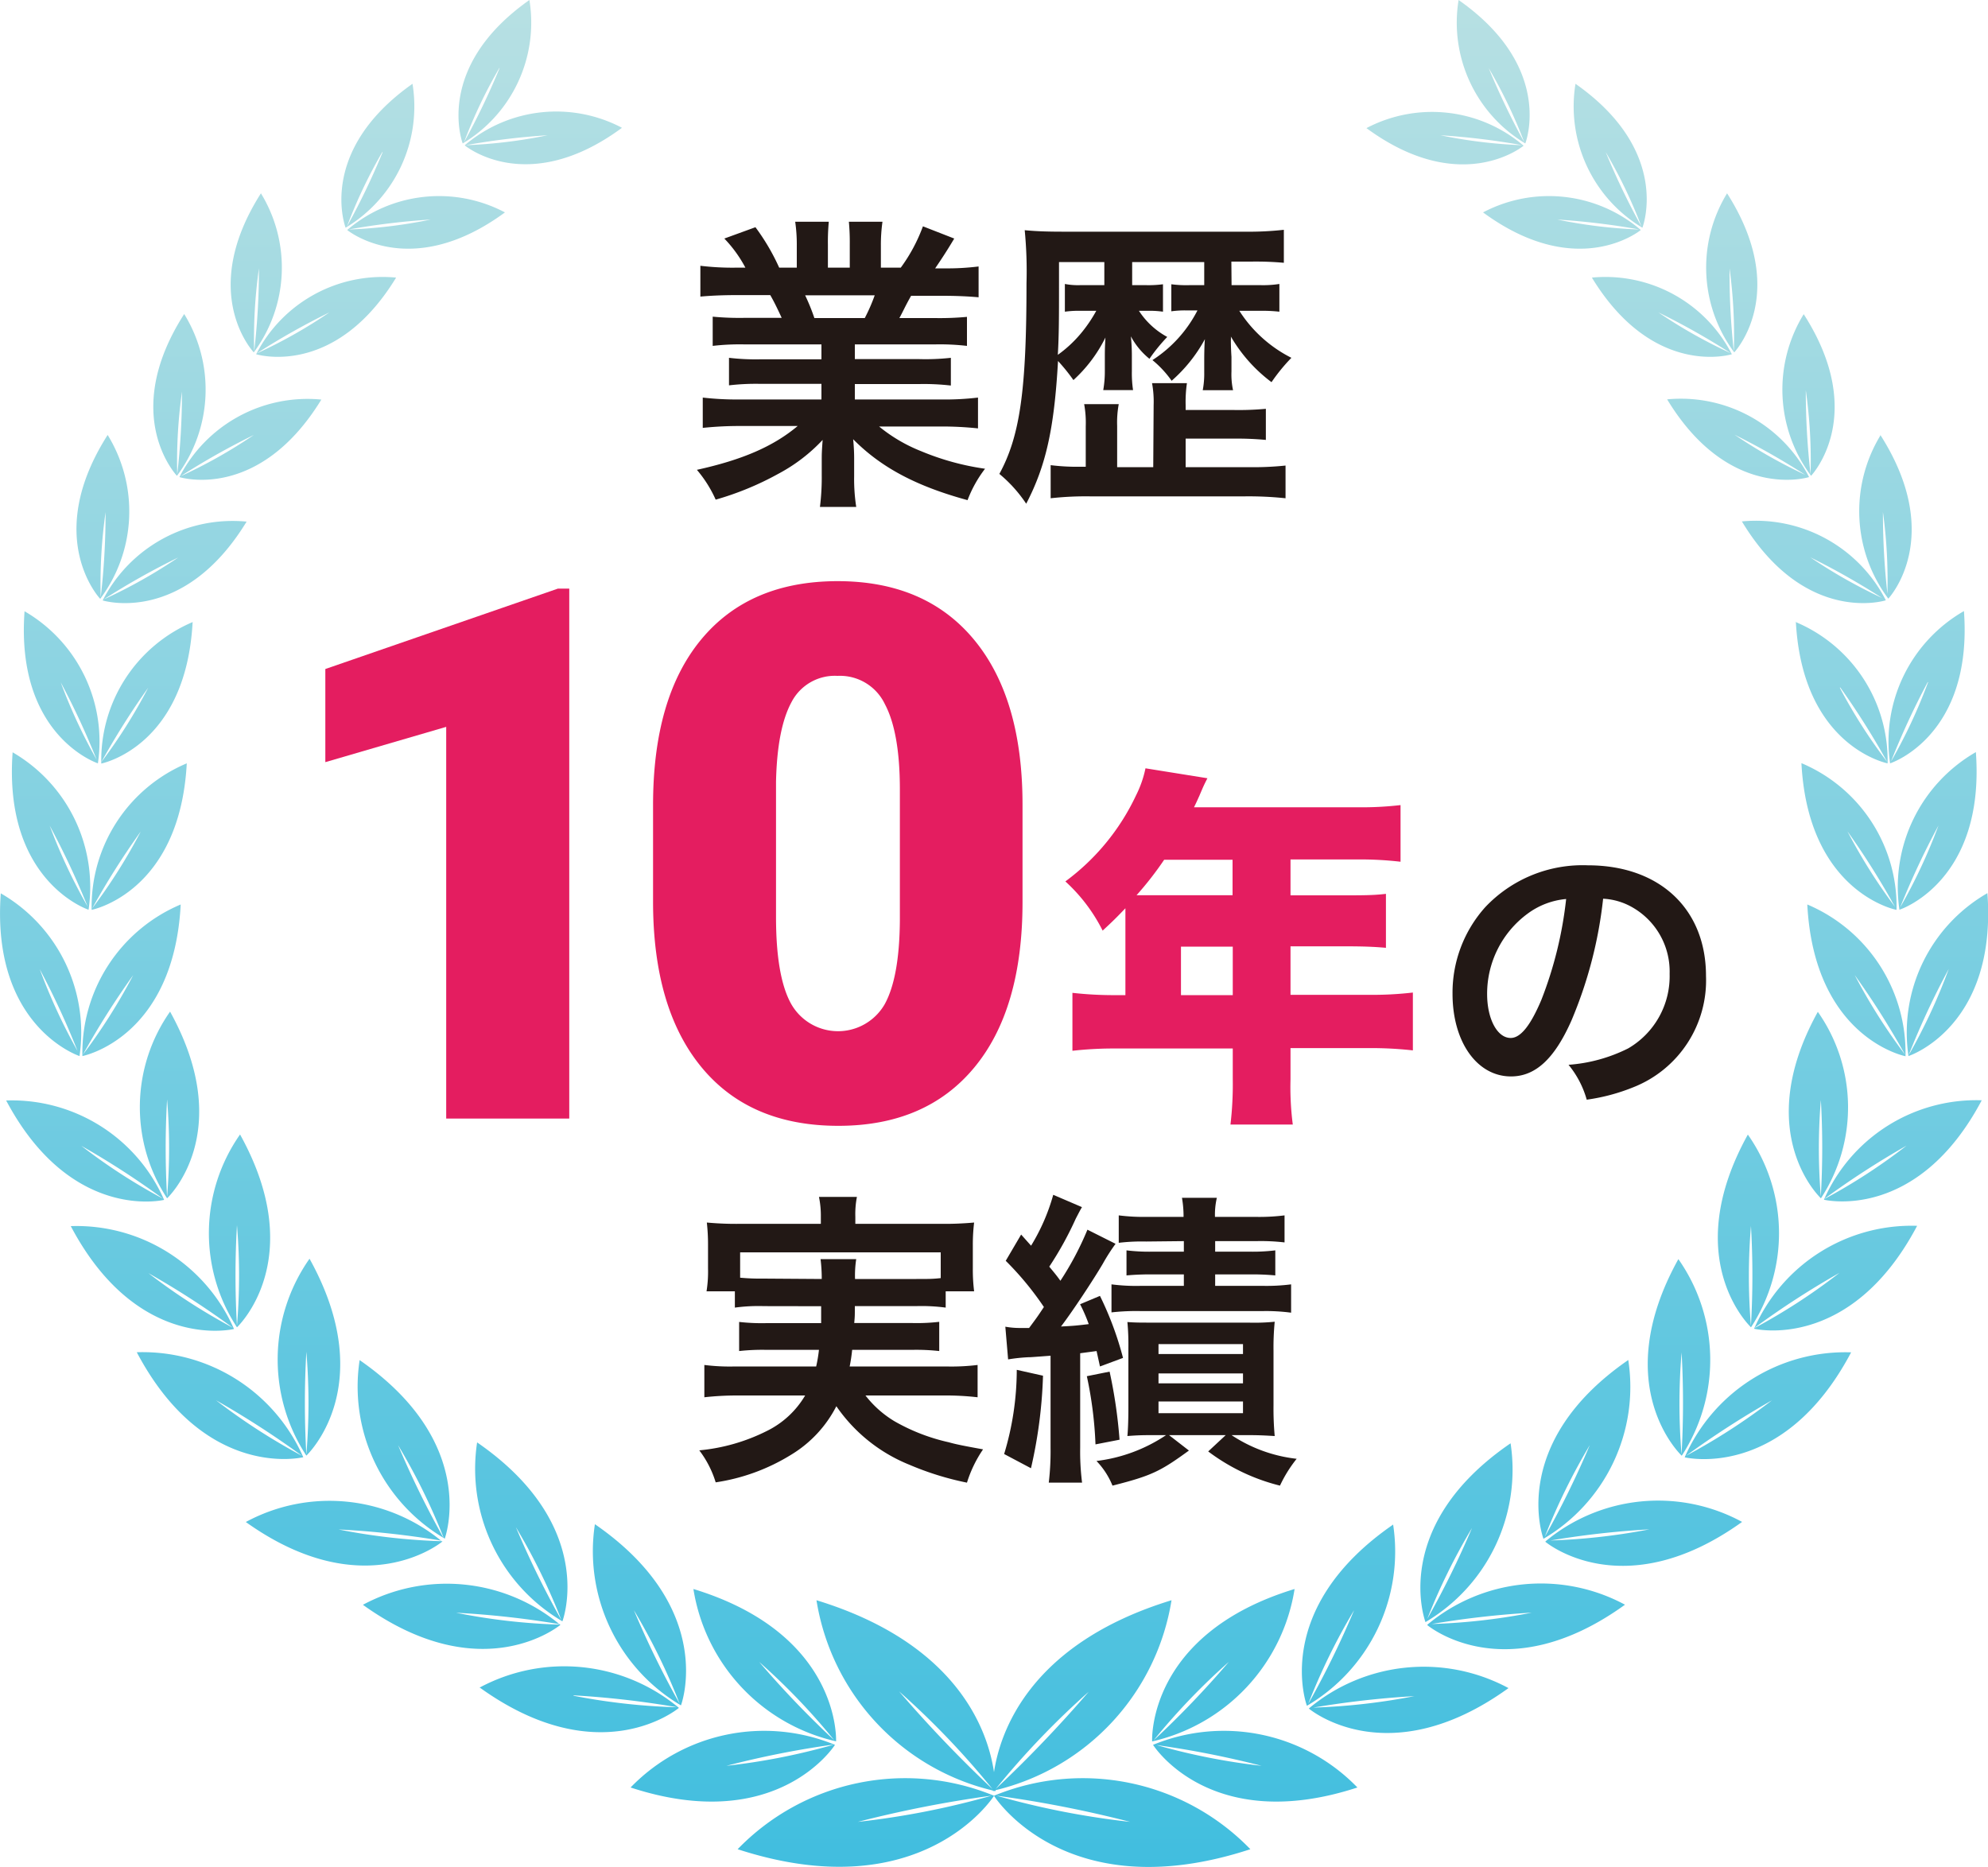
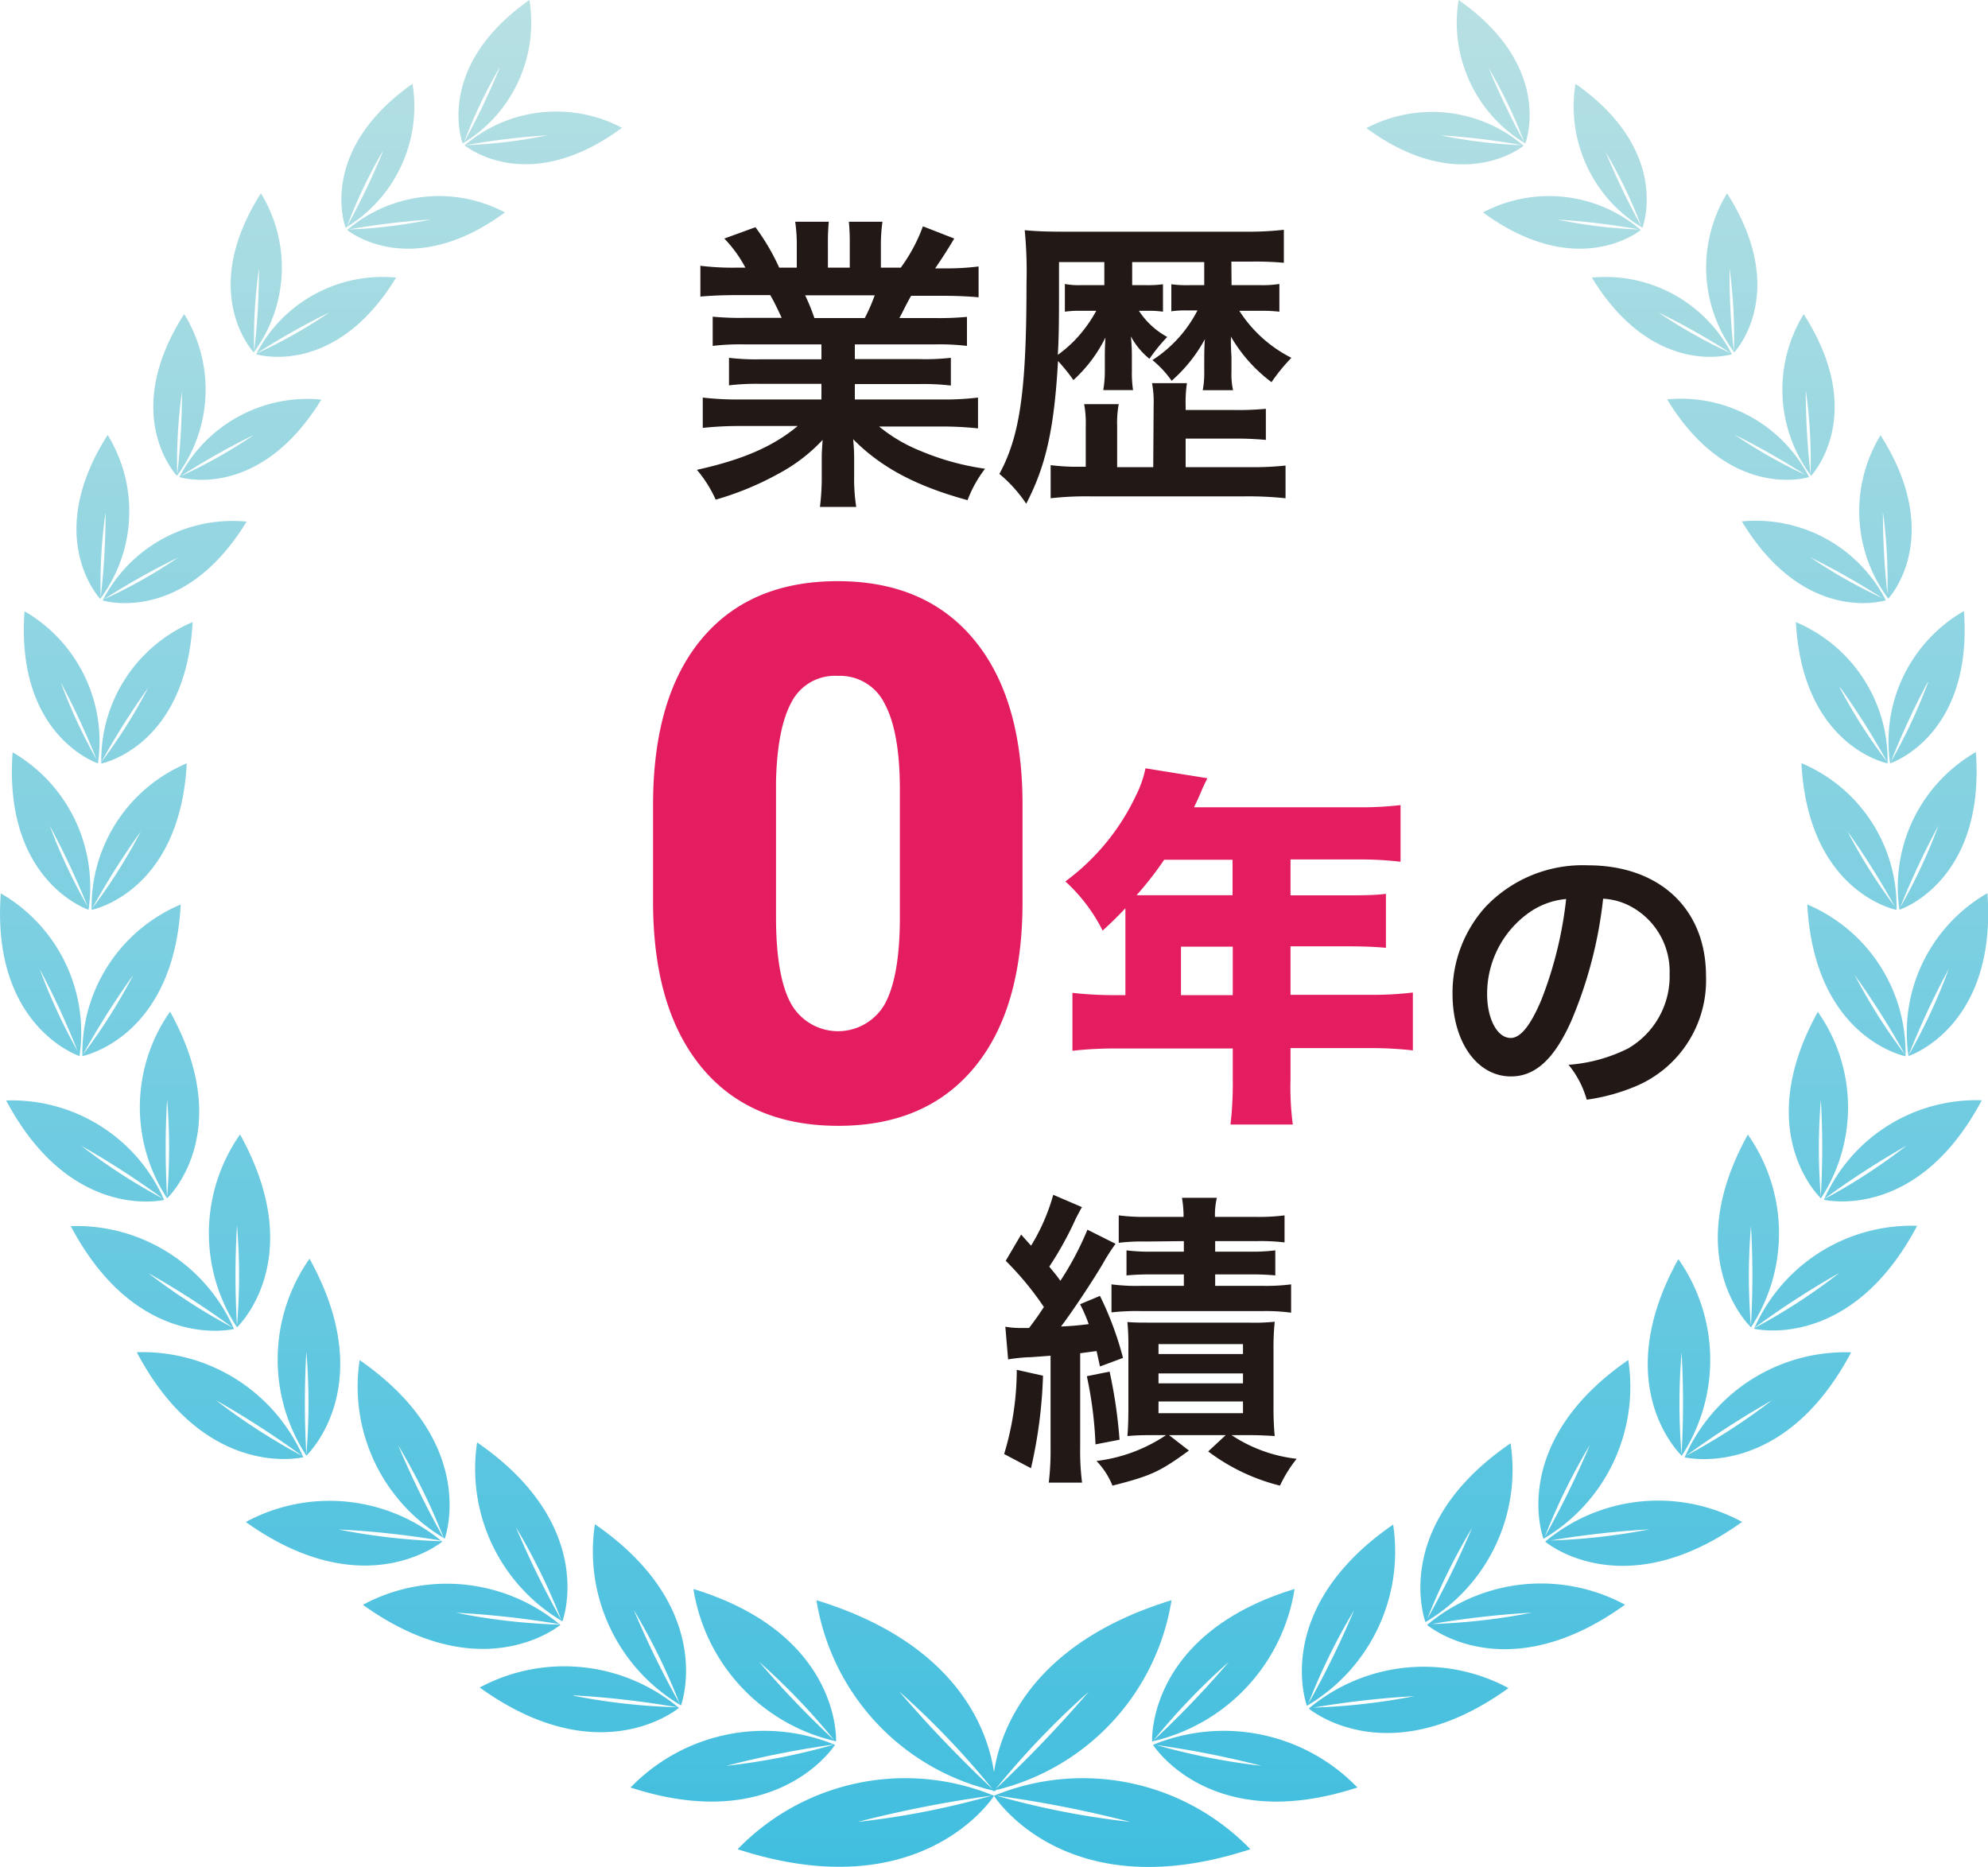
<svg xmlns="http://www.w3.org/2000/svg" viewBox="0 0 200 187.84">
  <defs>
    <style>.cls-1{fill:#221815;}.cls-2{fill:#e41d60;}.cls-3{fill:url(#名称未設定グラデーション_123);}</style>
    <linearGradient id="名称未設定グラデーション_123" x1="100" y1="187.84" x2="100" gradientUnits="userSpaceOnUse">
      <stop offset="0" stop-color="#41bedf" />
      <stop offset="1" stop-color="#b7e0e3" />
    </linearGradient>
  </defs>
  <g id="レイヤー_2" data-name="レイヤー 2">
    <g id="レイヤー_1-2" data-name="レイヤー 1">
      <path class="cls-1" d="M74.89,34.65a23.69,23.69,0,0,0-3.19.15V31.86a28.92,28.92,0,0,0,3.19.12h3.75c-.46-1-.81-1.71-1.15-2.29H74.14c-1.51,0-2.69.06-3.68.15v-3.1a26.77,26.77,0,0,0,3.53.19h1A12.91,12.91,0,0,0,72.87,24L76,22.86a21.83,21.83,0,0,1,2.39,4.07h1.77V24.72A16,16,0,0,0,80,22.31h3.38a21.43,21.43,0,0,0-.09,2.29v2.33h2.2V24.6a22.76,22.76,0,0,0-.09-2.29h3.38a16.49,16.49,0,0,0-.16,2.41v2.21h2a16.77,16.77,0,0,0,2.23-4.16L96,24c-.74,1.24-1.24,2-1.92,3h.87a25.63,25.63,0,0,0,3.5-.19v3.1c-1-.09-2.17-.15-3.69-.15h-3.1C91,30.93,90.92,31.2,90.48,32h3.6a29.6,29.6,0,0,0,3.2-.12V34.8a23.67,23.67,0,0,0-3.2-.15H86v1.48h6.48A23.16,23.16,0,0,0,95.66,36v2.79a23.42,23.42,0,0,0-3.19-.15H86v1.55h8.65A27.86,27.86,0,0,0,98.39,40v3.1a34.4,34.4,0,0,0-3.72-.19H88.44a15.87,15.87,0,0,0,4.22,2.48,26.1,26.1,0,0,0,6.44,1.77,12.33,12.33,0,0,0-1.76,3.16c-5.21-1.42-8.72-3.31-11.51-6.13a19.6,19.6,0,0,1,.1,2.2v1.52A18.23,18.23,0,0,0,86.14,51H82.49a23.93,23.93,0,0,0,.18-3.17V46.37c0-.72,0-.84.09-2.11a17,17,0,0,1-4.46,3.41A30,30,0,0,1,72,50.27a12.41,12.41,0,0,0-1.89-3c4.53-1,7.66-2.33,10.14-4.41H74.46a35.18,35.18,0,0,0-3.76.19V40a29.52,29.52,0,0,0,3.72.19h8.22V38.62H76.5a23,23,0,0,0-3.16.15V36a22.77,22.77,0,0,0,3.16.15h6.14V34.65ZM87,32a17.93,17.93,0,0,0,1-2.29H81A20.39,20.39,0,0,1,81.93,32Z" />
      <path class="cls-1" d="M123.9,28.69h2.95a10.63,10.63,0,0,0,1.86-.12v2.79a15,15,0,0,0-1.83-.09h-2.2A13.35,13.35,0,0,0,129.92,36a18.3,18.3,0,0,0-2,2.45,15.37,15.37,0,0,1-4.09-4.59,2,2,0,0,1,0,.37c0,.19,0,.75.06,1.68v1.46a7.53,7.53,0,0,0,.16,1.89H121a9,9,0,0,0,.15-1.8V36.2c0-.07,0-1.46.07-2.08a15.17,15.17,0,0,1-3.35,4.19,10.38,10.38,0,0,0-1.93-2.08,13,13,0,0,0,4.53-5h-1.21a9.88,9.88,0,0,0-1.42.09V28.6a11.74,11.74,0,0,0,1.82.09h1.49V26.37h-7.25v2.32h1.42A11.18,11.18,0,0,0,117,28.6v2.76a9.24,9.24,0,0,0-1.49-.09h-.93a7.85,7.85,0,0,0,2.85,2.63,17.43,17.43,0,0,0-1.79,2.2,7.35,7.35,0,0,1-1.87-2.26,18.58,18.58,0,0,1,.1,2v1.52a11.31,11.31,0,0,0,.12,1.89h-3a10.81,10.81,0,0,0,.16-1.93V35.86c0-.38,0-.9.06-1.9a14.4,14.4,0,0,1-3.22,4.28,18.49,18.49,0,0,0-1.55-1.92c-.38,6.79-1.21,10.54-3.2,14.36a13.82,13.82,0,0,0-2.7-3c2.08-3.81,2.73-8.46,2.73-19.19a42.68,42.68,0,0,0-.18-5.33c1.24.12,2.42.15,4,.15h18.26a31.42,31.42,0,0,0,3.81-.19v3.32a31.16,31.16,0,0,0-3.28-.12h-2Zm-7.84,12.06a10.24,10.24,0,0,0-.16-2.2h3.51a12.91,12.91,0,0,0-.13,2.2v.5h4.87a29.36,29.36,0,0,0,3.2-.12v3.13a31,31,0,0,0-3.2-.13h-4.87V47h6.33a30.77,30.77,0,0,0,3.72-.16v3.29a35.36,35.36,0,0,0-4.15-.19H109.7a31.94,31.94,0,0,0-4,.19V46.8a21.56,21.56,0,0,0,3,.16h.53V42.89a10.38,10.38,0,0,0-.16-2.23h3.48a10.07,10.07,0,0,0-.16,2.2V47h3.63Zm-9.52-14.38v2.42c0,2.91,0,4.93-.12,6.91a12.38,12.38,0,0,0,2.26-2.08,14.16,14.16,0,0,0,1.61-2.35h-1.64a9.67,9.67,0,0,0-1.52.09V28.57a7,7,0,0,0,1.52.12h2.45V26.37Z" />
-       <path class="cls-1" d="M76.84,131.41a17.54,17.54,0,0,0-2.91.15v-1.64H71.08a12.49,12.49,0,0,0,.15-2.3v-2.29a19.86,19.86,0,0,0-.12-2.33,31.56,31.56,0,0,0,3.41.13h8.06v-.71a9.31,9.31,0,0,0-.19-2h3.82a9,9,0,0,0-.16,2v.71h8.5A32.64,32.64,0,0,0,98,123a18.48,18.48,0,0,0-.13,2.27v2.35a17.54,17.54,0,0,0,.13,2.3H95.14v1.64a18.32,18.32,0,0,0-3-.15H86c0,1,0,1-.06,1.7h5.79a19.66,19.66,0,0,0,2.76-.12v2.94a20.8,20.8,0,0,0-2.76-.12h-6a16.55,16.55,0,0,1-.25,1.67h9.68a21.86,21.86,0,0,0,3.19-.15v3.25A28.1,28.1,0,0,0,95,140.4H87.07A10.56,10.56,0,0,0,90,143a19.51,19.51,0,0,0,5.46,2.11c.77.22,1.73.4,3.44.71a12.53,12.53,0,0,0-1.62,3.35,29.61,29.61,0,0,1-5.79-1.8,16.31,16.31,0,0,1-7.35-5.89,12.18,12.18,0,0,1-4.53,4.87A20,20,0,0,1,72,149.14a10.22,10.22,0,0,0-1.65-3.22A19,19,0,0,0,77.09,144,9.16,9.16,0,0,0,81,140.4H74.18a29.43,29.43,0,0,0-3.32.18v-3.25a20.7,20.7,0,0,0,3.13.15h8.12a14.83,14.83,0,0,0,.28-1.67H77.15a21.13,21.13,0,0,0-2.79.12V133a20.27,20.27,0,0,0,2.79.12h5.46c0-.87,0-.87,0-1.7Zm5.83-2.73a15.44,15.44,0,0,0-.12-2h3.59a10.66,10.66,0,0,0-.12,2h6.17c1.18,0,1.67,0,2.45-.09V126H74.46v2.55a22.22,22.22,0,0,0,2.38.09Z" />
      <path class="cls-1" d="M104.93,138.41a47.44,47.44,0,0,1-1.21,9.31l-2.7-1.43a29.21,29.21,0,0,0,1.27-8.47Zm-3.79-4.93a8.18,8.18,0,0,0,1.46.13l.93,0c.81-1.09.81-1.09,1.49-2.11a30.64,30.64,0,0,0-3.84-4.65l1.55-2.64,1,1.12a20.15,20.15,0,0,0,2.23-5.12l2.89,1.24c-.22.37-.31.56-.62,1.15a34.15,34.15,0,0,1-2.67,4.84c.59.71.77.93,1.12,1.42a30.62,30.62,0,0,0,2.72-5.14l2.83,1.42a19.48,19.48,0,0,0-1.28,2c-1,1.7-3.1,4.87-4.21,6.32,1.21-.06,1.55-.09,2.79-.24a15.94,15.94,0,0,0-.87-2l2-.84a32.74,32.74,0,0,1,2.32,6.24l-2.32.86c-.16-.74-.22-1-.34-1.55l-1.65.22v9.49a25.14,25.14,0,0,0,.19,3.53h-3.35a27.07,27.07,0,0,0,.18-3.53V136.4c-2,.15-2,.15-2.2.15a17.55,17.55,0,0,0-2.07.22ZM111.63,138a49.19,49.19,0,0,1,1,6.85l-2.42.47a39.45,39.45,0,0,0-.87-6.86Zm4.43,6.39c-1,0-1.49,0-2.64.09.07-.74.1-1.8.1-2.92v-5.95a24.43,24.43,0,0,0-.1-2.6c.78.06,1.27.06,2.58.06h9.58a20.42,20.42,0,0,0,2.66-.09,26.55,26.55,0,0,0-.12,2.91v5.52a29.92,29.92,0,0,0,.12,3.07c-1.05-.06-1.61-.09-2.57-.09H123.9a14.8,14.8,0,0,0,6.55,2.38,13.3,13.3,0,0,0-1.68,2.7,20,20,0,0,1-7.22-3.44l1.76-1.64h-5.7l2,1.55c-2.88,2.1-3.78,2.54-7.69,3.53a7.79,7.79,0,0,0-1.61-2.48,16,16,0,0,0,7-2.6Zm-.75-19.48a19.71,19.71,0,0,0-2.76.13v-2.76a20.12,20.12,0,0,0,2.92.15h3.6a10.85,10.85,0,0,0-.16-1.92h3.51a7.53,7.53,0,0,0-.19,1.92h4a20.57,20.57,0,0,0,3-.15V125a20.51,20.51,0,0,0-2.83-.13h-4.15v1.06h3.44a18.52,18.52,0,0,0,2.61-.13v2.52a24.51,24.51,0,0,0-2.58-.1h-3.47v1.15H127a19.6,19.6,0,0,0,2.89-.15v2.85a19.15,19.15,0,0,0-2.89-.16H114.82a22.4,22.4,0,0,0-3,.13v-2.82a19.45,19.45,0,0,0,3,.15h4.28v-1.15H116a26.33,26.33,0,0,0-2.67.1v-2.52a18.83,18.83,0,0,0,2.63.13h3.14v-1.06Zm1.24,11.32h8.5v-1h-8.5Zm0,2.95h8.5v-1h-8.5Zm0,3h8.5V141h-8.5Z" />
-       <path class="cls-2" d="M57.27,112.54H44.89V73.13L32.73,76.68V67.31l23.4-8.09h1.14Z" />
      <path class="cls-2" d="M102.87,90.75q0,10.8-4.86,16.66t-13.67,5.86q-8.91,0-13.77-5.9T65.7,90.75V81q0-10.82,4.85-16.67t13.71-5.86q8.86,0,13.74,5.9T102.87,81ZM90.53,79.43q0-5.75-1.51-8.59A5,5,0,0,0,84.26,68a4.9,4.9,0,0,0-4.63,2.64q-1.44,2.64-1.56,8V92.25q0,6,1.51,8.73a5.42,5.42,0,0,0,9.41.08c1-1.8,1.51-4.61,1.54-8.45Z" />
      <path class="cls-2" d="M113.22,92.13v-.75c-.9.94-1.24,1.28-2.29,2.25a17,17,0,0,0-3.75-4.95A22.8,22.8,0,0,0,114.3,80a10.92,10.92,0,0,0,.94-2.7l6.23,1c-.34.67-.38.75-.79,1.72-.19.42-.3.68-.56,1.2h16.46A33.4,33.4,0,0,0,140.9,81v5.7a34.92,34.92,0,0,0-4.32-.23h-6.75v3.61h5.25c2,0,3.12,0,4.35-.15v5.43c-1.23-.11-2.32-.15-4.16-.15h-5.44v4.88h7.88a35.25,35.25,0,0,0,4.43-.23v5.82a37.83,37.83,0,0,0-4.43-.23h-7.88v3.15a28.92,28.92,0,0,0,.23,4.54h-6.27a34.86,34.86,0,0,0,.23-4.65v-3H112.35a37.4,37.4,0,0,0-4.46.23V99.89a37,37,0,0,0,4.46.23h.87Zm3.9-5.63a33.4,33.4,0,0,1-2.78,3.57c.57,0,.79,0,1.39,0H124V86.5Zm6.9,13.62V95.24h-5.21v4.88Z" />
      <path class="cls-1" d="M158.1,102.66c-1.71,3.87-3.63,5.64-6.09,5.64-3.42,0-5.88-3.48-5.88-8.31a12.89,12.89,0,0,1,3.3-8.73,13.47,13.47,0,0,1,10.32-4.2c7.2,0,11.88,4.38,11.88,11.13a11.56,11.56,0,0,1-7.29,11.19,19.61,19.61,0,0,1-4.71,1.26,9.57,9.57,0,0,0-1.83-3.51,15.94,15.94,0,0,0,6-1.65,8.4,8.4,0,0,0,4.17-7.5,7.43,7.43,0,0,0-3.69-6.66,6.56,6.56,0,0,0-3-.9A43.4,43.4,0,0,1,158.1,102.66Zm-4.41-10.74a10,10,0,0,0-4.08,8.1c0,2.46,1,4.41,2.37,4.41,1,0,2-1.26,3.09-3.84a39.54,39.54,0,0,0,2.49-10.14A7.64,7.64,0,0,0,153.69,91.92Z" />
      <path class="cls-3" d="M153.45,14.43s3-7.63-6.71-14.43A14.16,14.16,0,0,0,153.45,14.43Zm-.1-.11a73.16,73.16,0,0,1-3.58-7.47A49.6,49.6,0,0,1,153.35,14.32Zm-.07.34a14.18,14.18,0,0,0-15.81-1.77C147,19.89,153.28,14.66,153.28,14.66Zm-.13-.05a49.79,49.79,0,0,1-8.23-1A71.69,71.69,0,0,1,153.15,14.61Zm12.08,8.3s3-7.65-6.73-14.48A14.22,14.22,0,0,0,165.23,22.91Zm-.09-.11a71.47,71.47,0,0,1-3.6-7.5A49.74,49.74,0,0,1,165.14,22.8Zm-.07.34a14.21,14.21,0,0,0-15.87-1.77C158.75,28.38,165.07,23.14,165.07,23.14Zm-.14-.05a49.42,49.42,0,0,1-8.25-1A72.73,72.73,0,0,1,164.93,23.09Zm8.82-3.64a14.3,14.3,0,0,0,.72,16S180.15,29.5,173.75,19.45Zm.68,15.9A71.29,71.29,0,0,1,174,27,50.45,50.45,0,0,1,174.43,35.35Zm-.2.29a14.29,14.29,0,0,0-14.08-7.71C166.35,38.1,174.23,35.64,174.23,35.64Zm-.1-.1a49.81,49.81,0,0,1-7.29-4.11A72.42,72.42,0,0,1,174.13,35.54Zm7.33-3.93a14.48,14.48,0,0,0,.74,16.26S188,41.8,181.46,31.61Zm.69,16.12a73.37,73.37,0,0,1-.48-8.47A50.64,50.64,0,0,1,182.15,47.73ZM182,48a14.49,14.49,0,0,0-14.28-7.82C174,50.53,182,48,182,48Zm-.11-.1a50.83,50.83,0,0,1-7.38-4.16A73.35,73.35,0,0,1,181.84,47.92Zm7.33-4.16a14.69,14.69,0,0,0,.75,16.49S195.76,54.1,189.17,43.76Zm.7,16.35a73.13,73.13,0,0,1-.49-8.58A51.17,51.17,0,0,1,189.87,60.11Zm-.2.3a14.69,14.69,0,0,0-14.48-7.93C181.57,62.94,189.67,60.41,189.67,60.41Zm-.1-.1a51.8,51.8,0,0,1-7.5-4.22A73.13,73.13,0,0,1,189.57,60.31Zm.58,16.49s8.3-2.72,7.38-15.3A15.14,15.14,0,0,0,190.15,76.8Zm3.78-8.16a53,53,0,0,1-3.74,8A76.53,76.53,0,0,1,193.93,68.64Zm-13.31-6.07c.67,12.59,9.23,14.25,9.23,14.25A15.1,15.1,0,0,0,180.62,62.57Zm4.47,6.62a77.84,77.84,0,0,1,4.72,7.49A52.66,52.66,0,0,1,185.09,69.19Zm6,22.34s8.59-2.82,7.64-15.84A15.67,15.67,0,0,0,191.09,91.53Zm0-.16a79.89,79.89,0,0,1,3.88-8.3A55.42,55.42,0,0,1,191.12,91.37Zm-.34.17a15.65,15.65,0,0,0-9.57-14.74C181.91,89.83,190.78,91.54,190.78,91.54Zm-.05-.14a55.44,55.44,0,0,1-4.89-7.74A77.77,77.77,0,0,1,190.73,91.4Zm1.3,14.85s8.88-2.92,7.89-16.37A16.18,16.18,0,0,0,192,106.25Zm0-.16a80.78,80.78,0,0,1,4-8.58A57.4,57.4,0,0,1,192.06,106.09Zm-.35.18A16.19,16.19,0,0,0,181.82,91C182.53,104.49,191.71,106.27,191.71,106.27Zm-.05-.15a57.33,57.33,0,0,1-5.06-8A81.55,81.55,0,0,1,191.66,106.12Zm-8.17,14.6s9.37,2.32,15.89-10A16.73,16.73,0,0,0,183.49,120.72Zm.11-.12a85.32,85.32,0,0,1,8.22-5.32A58.13,58.13,0,0,1,183.6,120.6Zm-.41,0a16.71,16.71,0,0,0-.3-18.78C176.13,114,183.19,120.56,183.19,120.56Zm0-10a84.18,84.18,0,0,1,0,9.79A59.46,59.46,0,0,1,183.19,110.61Zm-6.73,23.1s9.69,2.39,16.42-10.35A17.3,17.3,0,0,0,176.46,133.71Zm.12-.13a85.88,85.88,0,0,1,8.49-5.49A60.37,60.37,0,0,1,176.58,133.58Zm-.42,0a17.29,17.29,0,0,0-.31-19.4C168.86,126.74,176.16,133.54,176.16,133.54Zm0-10.27a86.67,86.67,0,0,1,0,10.11A60.75,60.75,0,0,1,176.16,123.27Zm-6.67,23.34s9.88,2.44,16.75-10.56A17.64,17.64,0,0,0,169.49,146.61Zm.11-.13a91.21,91.21,0,0,1,8.67-5.6A62.4,62.4,0,0,1,169.6,146.48Zm-.42,0a17.64,17.64,0,0,0-.32-19.81C161.73,139.5,169.18,146.45,169.18,146.45Zm0-10.5a90.54,90.54,0,0,1,0,10.33A62.13,62.13,0,0,1,169.18,136Zm-13.7,19.13s7.81,6.6,19.79-2A17.71,17.71,0,0,0,155.48,155.08Zm.16-.07a90.08,90.08,0,0,1,10.3-1.18A63,63,0,0,1,155.64,155Zm-.37-.22a17.73,17.73,0,0,0,8.55-18C151.66,145.22,155.27,154.79,155.27,154.79Zm.12-.13a62.66,62.66,0,0,1,4.56-9.31A91.58,91.58,0,0,1,155.39,154.66Zm-11.79,8.8s7.85,6.64,19.89-2.05A17.82,17.82,0,0,0,143.6,163.46Zm.17-.06a91.66,91.66,0,0,1,10.34-1.19A61.59,61.59,0,0,1,143.77,163.4Zm-.37-.23a17.79,17.79,0,0,0,8.58-18C139.77,153.56,143.4,163.17,143.4,163.17Zm.12-.13a62.08,62.08,0,0,1,4.58-9.35A91,91,0,0,1,143.52,163Zm-11.82,8.83s7.92,6.7,20.07-2.07A18,18,0,0,0,131.7,171.87Zm.16-.06a91.69,91.69,0,0,1,10.44-1.2A63.41,63.41,0,0,1,131.86,171.81Zm8.29-18.45c-12.32,8.51-8.66,18.22-8.66,18.22A18,18,0,0,0,140.15,153.36ZM136.23,162a92.33,92.33,0,0,1-4.62,9.44A62.39,62.39,0,0,1,136.23,162ZM116,175.55s5.74,9.14,20.56,4.29A18.69,18.69,0,0,0,116,175.55Zm.19,0a94.61,94.61,0,0,1,10.73,2.11A65.28,65.28,0,0,1,116.21,175.53Zm-.3-.34a18.71,18.71,0,0,0,14.35-15.34C115.34,164.41,115.91,175.19,115.91,175.19Zm7.73-8a96.09,96.09,0,0,1-7.57,7.9A66,66,0,0,1,123.64,167.19ZM100,180.67a23.46,23.46,0,0,0-25.79,5.38c18.43,6,25.66-5.17,25.79-5.37.13.2,7.36,11.41,25.79,5.37A23.46,23.46,0,0,0,100,180.67ZM86.3,183.3a117.47,117.47,0,0,1,13.47-2.64A82,82,0,0,1,86.3,183.3Zm13.93-2.64a117.47,117.47,0,0,1,13.47,2.64A82,82,0,0,1,100.23,180.66ZM53.26,0c-9.66,6.8-6.71,14.43-6.71,14.43A14.16,14.16,0,0,0,53.26,0Zm-3,6.85a73.16,73.16,0,0,1-3.58,7.47A49.6,49.6,0,0,1,50.23,6.85Zm12.3,6a14.18,14.18,0,0,0-15.81,1.77S53,19.89,62.53,12.89ZM46.85,14.61a71.69,71.69,0,0,1,8.23-1A49.79,49.79,0,0,1,46.85,14.61ZM41.5,8.43c-9.69,6.83-6.73,14.48-6.73,14.48A14.22,14.22,0,0,0,41.5,8.43Zm-3,6.87a71.47,71.47,0,0,1-3.6,7.5A49.74,49.74,0,0,1,38.46,15.3ZM50.8,21.37a14.21,14.21,0,0,0-15.87,1.77S41.25,28.38,50.8,21.37ZM35.07,23.09a72.73,72.73,0,0,1,8.25-1A49.42,49.42,0,0,1,35.07,23.09Zm-8.82-3.64c-6.4,10.05-.72,16-.72,16A14.3,14.3,0,0,0,26.25,19.45ZM26.05,27a71.29,71.29,0,0,1-.48,8.35A50.45,50.45,0,0,1,26.05,27Zm13.8.93a14.29,14.29,0,0,0-14.08,7.71S33.65,38.1,39.85,27.93Zm-14,7.61a72.42,72.42,0,0,1,7.29-4.11A49.81,49.81,0,0,1,25.87,35.54Zm-7.33-3.93C12,41.8,17.8,47.87,17.8,47.87A14.48,14.48,0,0,0,18.54,31.61Zm-.21,7.65a73.37,73.37,0,0,1-.48,8.47A50.64,50.64,0,0,1,18.33,39.26Zm14,.94A14.49,14.49,0,0,0,18.05,48S26,50.53,32.33,40.2ZM18.16,47.92a73.35,73.35,0,0,1,7.38-4.16A50.83,50.83,0,0,1,18.16,47.92Zm-7.33-4.16c-6.59,10.34-.75,16.49-.75,16.49A14.69,14.69,0,0,0,10.83,43.76Zm-.21,7.77a73.13,73.13,0,0,1-.49,8.58A51.17,51.17,0,0,1,10.62,51.53Zm14.19.95a14.69,14.69,0,0,0-14.48,7.93S18.43,62.94,24.81,52.48ZM10.43,60.31a73.13,73.13,0,0,1,7.5-4.22A51.8,51.8,0,0,1,10.43,60.31ZM9.85,76.8A15.14,15.14,0,0,0,2.47,61.5C1.55,74.08,9.85,76.8,9.85,76.8Zm0-.15a53,53,0,0,1-3.74-8A76.53,76.53,0,0,1,9.81,76.65Zm9.57-14.08a15.1,15.1,0,0,0-9.23,14.25S18.71,75.16,19.38,62.57ZM10.19,76.68a77.84,77.84,0,0,1,4.72-7.49A52.66,52.66,0,0,1,10.19,76.68ZM8.91,91.53A15.67,15.67,0,0,0,1.27,75.69C.32,88.71,8.91,91.53,8.91,91.53Zm0-.16A55.42,55.42,0,0,1,5,83.07,79.89,79.89,0,0,1,8.88,91.37ZM18.79,76.8A15.65,15.65,0,0,0,9.22,91.54S18.09,89.83,18.79,76.8Zm-4.63,6.86A55.44,55.44,0,0,1,9.27,91.4,77.77,77.77,0,0,1,14.16,83.66ZM8,106.25A16.18,16.18,0,0,0,.08,89.88C-.91,103.33,8,106.25,8,106.25Zm0-.16a57.4,57.4,0,0,1-4-8.58A80.78,80.78,0,0,1,7.94,106.09ZM18.18,91a16.19,16.19,0,0,0-9.89,15.25S17.47,104.49,18.18,91ZM13.4,98.11a57.33,57.33,0,0,1-5.06,8A81.55,81.55,0,0,1,13.4,98.11Zm3.11,22.61a16.73,16.73,0,0,0-15.89-10C7.14,123,16.51,120.72,16.51,120.72Zm-.11-.12a58.13,58.13,0,0,1-8.22-5.32A85.32,85.32,0,0,1,16.4,120.6Zm.71-18.82a16.71,16.71,0,0,0-.3,18.78S23.87,114,17.11,101.78Zm-.3,8.83a59.46,59.46,0,0,1,0,9.79A84.18,84.18,0,0,1,16.81,110.61Zm6.73,23.1A17.3,17.3,0,0,0,7.12,123.36C13.85,136.1,23.54,133.71,23.54,133.71Zm-.12-.13a60.37,60.37,0,0,1-8.49-5.49A85.88,85.88,0,0,1,23.42,133.58Zm.73-19.44a17.29,17.29,0,0,0-.31,19.4S31.14,126.74,24.15,114.14Zm-.31,9.13a60.75,60.75,0,0,1,0,10.11A86.67,86.67,0,0,1,23.84,123.27Zm6.67,23.34a17.64,17.64,0,0,0-16.75-10.56C20.63,149.05,30.51,146.61,30.51,146.61Zm-.11-.13a62.4,62.4,0,0,1-8.67-5.6A91.21,91.21,0,0,1,30.4,146.48Zm.74-19.84a17.64,17.64,0,0,0-.32,19.81S38.27,139.5,31.14,126.64ZM30.82,136a62.13,62.13,0,0,1,0,10.33A90.54,90.54,0,0,1,30.82,136Zm13.7,19.13a17.71,17.71,0,0,0-19.79-2C36.71,161.68,44.52,155.08,44.52,155.08Zm-.16-.07a63,63,0,0,1-10.3-1.18A90.08,90.08,0,0,1,44.36,155Zm.37-.22s3.61-9.57-8.55-18A17.73,17.73,0,0,0,44.73,154.79Zm-.12-.13a91.58,91.58,0,0,1-4.56-9.31A62.66,62.66,0,0,1,44.61,154.66Zm11.79,8.8a17.82,17.82,0,0,0-19.89-2.05C48.55,170.1,56.4,163.46,56.4,163.46Zm-.17-.06a61.59,61.59,0,0,1-10.34-1.19A91.66,91.66,0,0,1,56.23,163.4ZM48,145.12a17.79,17.79,0,0,0,8.58,18S60.23,153.56,48,145.12ZM56.48,163a91,91,0,0,1-4.58-9.35A62.08,62.08,0,0,1,56.48,163Zm-8.25,6.76c12.15,8.77,20.07,2.07,20.07,2.07A18,18,0,0,0,48.23,169.8Zm9.47.81a91.69,91.69,0,0,1,10.44,1.2A63.41,63.41,0,0,1,57.7,170.61Zm10.81,1s3.66-9.71-8.66-18.22A18,18,0,0,0,68.51,171.58Zm-.12-.13A92.33,92.33,0,0,1,63.77,162,62.39,62.39,0,0,1,68.39,171.45ZM84,175.55a18.69,18.69,0,0,0-20.56,4.29C78.24,184.69,84,175.55,84,175.55Zm-.19,0a65.28,65.28,0,0,1-10.73,2.11A94.61,94.61,0,0,1,83.79,175.53Zm.3-.34s.57-10.78-14.35-15.34A18.71,18.71,0,0,0,84.09,175.19Zm-.16-.1a96.09,96.09,0,0,1-7.57-7.9A66,66,0,0,1,83.93,175.09Zm15.93,5v.08l.14,0,.14,0v-.08A23.48,23.48,0,0,0,117.86,161c-14.35,4.39-17.27,13.35-17.86,17.3-.59-4-3.51-12.91-17.86-17.3A23.48,23.48,0,0,0,99.86,180.14Zm9.69-9.95a128.51,128.51,0,0,1-9.4,9.83v0A82.38,82.38,0,0,1,109.55,170.19ZM99.85,180v0a128.51,128.51,0,0,1-9.4-9.83A82.38,82.38,0,0,1,99.85,180Z" />
    </g>
  </g>
</svg>